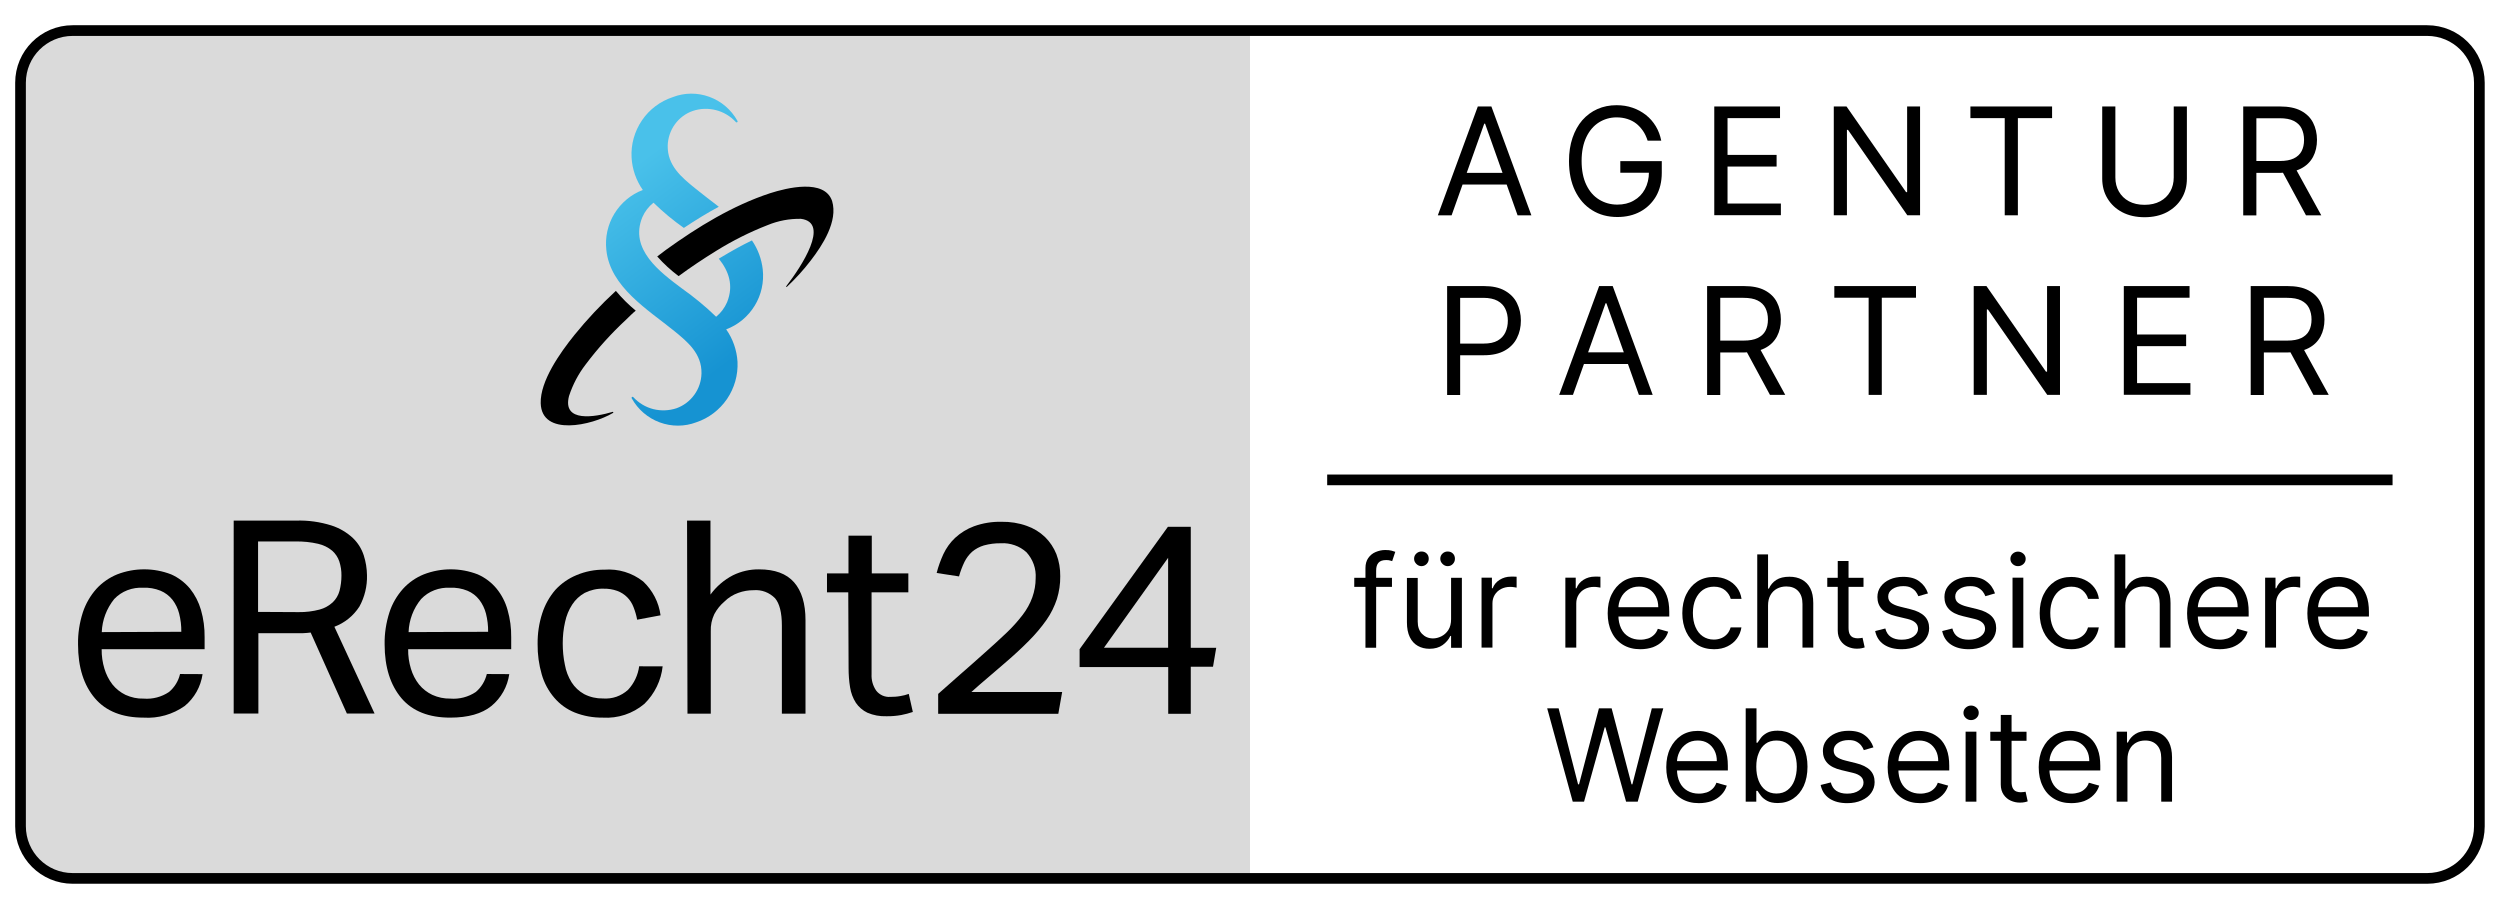
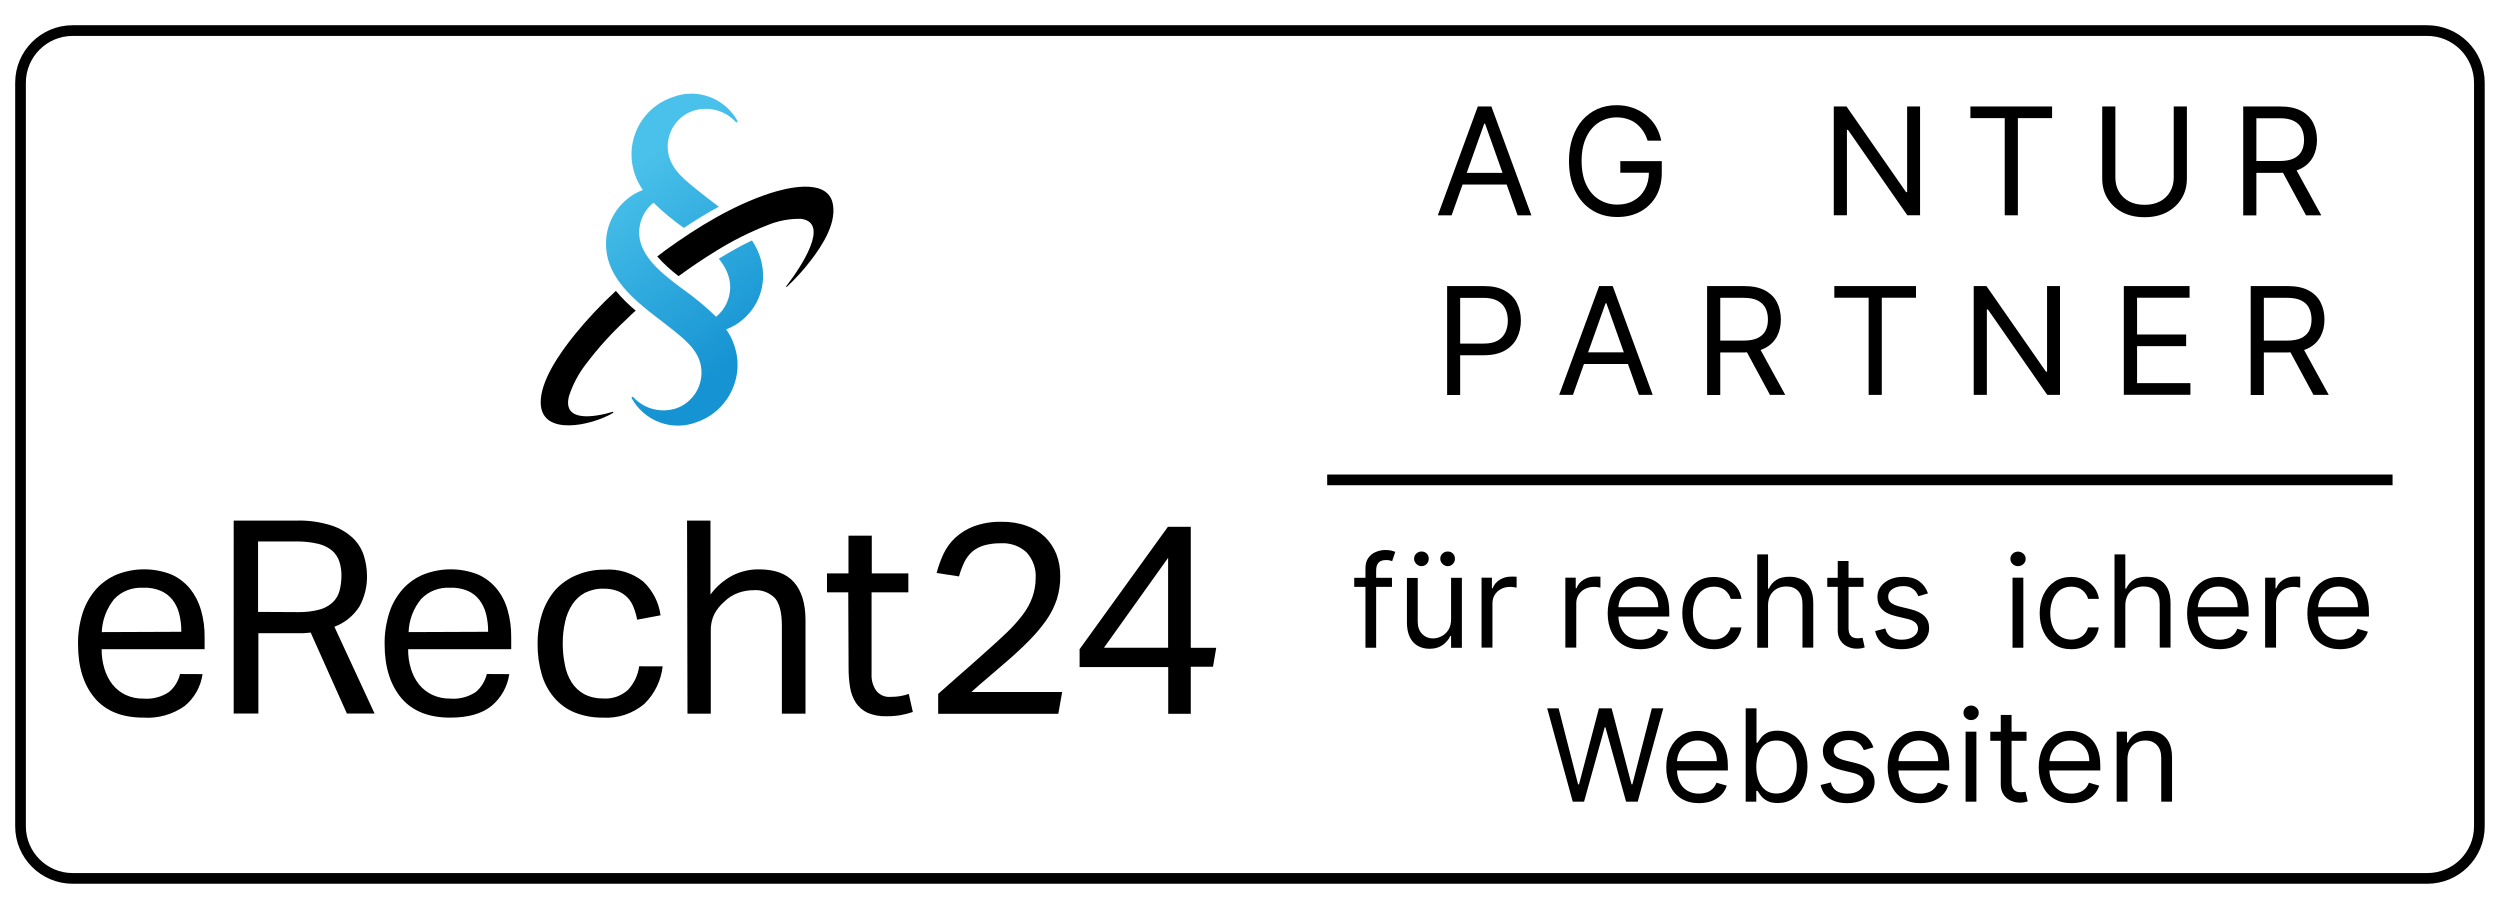
<svg xmlns="http://www.w3.org/2000/svg" xmlns:xlink="http://www.w3.org/1999/xlink" version="1.1" id="Ebene_1" x="0px" y="0px" viewBox="0 0 233.86 85.04" style="enable-background:new 0 0 233.86 85.04;" xml:space="preserve">
  <style type="text/css">
	.st0{clip-path:url(#SVGID_00000084509375084327780640000015541025949550852741_);fill:#DADADA;}
	.st1{fill:none;stroke:#000000;stroke-miterlimit:10;}
	.st2{fill:url(#SVGID_00000082364725369370572390000014750043450169544592_);}
	.st3{clip-path:url(#SVGID_00000137820130652261797040000007545287750134421635_);fill:#DADADA;}
	.st4{fill:#EB5F12;}
	.st5{fill:#517CBE;}
	.st6{fill:#32A853;}
	.st7{fill:#FBBC0C;}
	.st8{fill:#E84436;}
</style>
  <g>
    <g>
      <defs>
        <path id="SVGID_1_" d="M227.05,82.17H6.8c-2.69,0-4.88-2.18-4.88-4.88V7.74c0-2.69,2.18-4.88,4.88-4.88h220.25     c2.69,0,4.88,2.18,4.88,4.88V77.3C231.93,79.99,229.75,82.17,227.05,82.17z" />
      </defs>
      <clipPath id="SVGID_00000038393023924018358580000000266224892877407881_">
        <use xlink:href="#SVGID_1_" style="overflow:visible;" />
      </clipPath>
-       <rect x="1.93" y="2.87" style="clip-path:url(#SVGID_00000038393023924018358580000000266224892877407881_);fill:#DADADA;" width="115" height="79.3" />
    </g>
    <path class="st1" d="M227.05,82.17H6.8c-2.69,0-4.88-2.18-4.88-4.88V7.74c0-2.69,2.18-4.88,4.88-4.88h220.25   c2.69,0,4.88,2.18,4.88,4.88V77.3C231.93,79.99,229.75,82.17,227.05,82.17z" />
    <g>
      <path d="M18.95,63.06c-0.17,1.17-0.76,2.23-1.67,2.98c-1.12,0.79-2.48,1.18-3.85,1.09c-1.98,0-3.51-0.59-4.55-1.81    c-1.04-1.22-1.58-2.89-1.58-5.04c-0.02-1.02,0.14-2.03,0.45-3c0.27-0.81,0.7-1.56,1.27-2.2c0.54-0.59,1.21-1.05,1.94-1.35    c1.63-0.63,3.42-0.63,5.05,0c0.68,0.3,1.28,0.76,1.76,1.33c0.47,0.59,0.82,1.27,1.03,2c0.24,0.83,0.35,1.69,0.34,2.56v1.11H9.51    c-0.01,0.62,0.08,1.24,0.26,1.83c0.16,0.53,0.41,1.03,0.75,1.47c0.33,0.41,0.75,0.74,1.22,0.97c0.53,0.24,1.11,0.37,1.69,0.35    c0.84,0.07,1.68-0.15,2.38-0.62c0.51-0.43,0.88-1.02,1.03-1.68L18.95,63.06z M16.96,59.1c0.01-0.57-0.06-1.14-0.2-1.7    c-0.12-0.47-0.33-0.91-0.63-1.3c-0.3-0.37-0.68-0.66-1.11-0.84c-0.52-0.21-1.08-0.31-1.63-0.28c-0.5-0.03-1,0.05-1.47,0.23    c-0.47,0.18-0.89,0.46-1.24,0.83C9.98,56.91,9.56,58,9.52,59.13L16.96,59.1z" />
      <path d="M21.84,48.7h5.86c1.12-0.04,2.23,0.12,3.29,0.45c0.75,0.24,1.44,0.64,2.02,1.18c0.47,0.45,0.82,1.01,1.02,1.63    c0.19,0.6,0.29,1.22,0.3,1.84c0.03,1.03-0.22,2.05-0.71,2.94c-0.56,0.87-1.38,1.53-2.34,1.89l3.76,8.12h-2.59l-3.39-7.58    c-0.23,0.03-0.47,0.05-0.7,0.06c-0.25,0-0.47,0-0.68,0h-3.51v7.52h-2.31V48.7z M27.94,57.26c0.66,0.01,1.32-0.07,1.96-0.24    c0.46-0.12,0.88-0.36,1.23-0.68c0.3-0.29,0.52-0.66,0.63-1.07c0.12-0.46,0.18-0.94,0.18-1.41c0.01-0.46-0.06-0.91-0.2-1.34    c-0.13-0.39-0.36-0.73-0.66-1c-0.38-0.32-0.84-0.54-1.32-0.65c-0.69-0.16-1.4-0.23-2.11-0.22h-3.51v6.59L27.94,57.26z" />
      <path d="M47.64,63.06c-0.17,1.17-0.76,2.23-1.67,2.98c-0.9,0.73-2.19,1.09-3.86,1.09c-1.97,0-3.51-0.59-4.55-1.81    c-1.03-1.22-1.58-2.89-1.58-5.04c-0.02-1.02,0.14-2.03,0.45-3c0.26-0.81,0.7-1.56,1.27-2.2c0.54-0.59,1.2-1.05,1.94-1.35    c1.63-0.63,3.42-0.63,5.05,0c0.68,0.3,1.28,0.75,1.76,1.33c0.48,0.59,0.83,1.27,1.03,2c0.24,0.83,0.35,1.69,0.34,2.56v1.11h-9.64    c-0.01,0.62,0.08,1.24,0.26,1.83c0.16,0.53,0.41,1.03,0.76,1.47c0.33,0.41,0.76,0.74,1.24,0.97c0.53,0.24,1.1,0.36,1.68,0.35    c0.84,0.07,1.69-0.15,2.39-0.62c0.51-0.43,0.87-1.02,1.03-1.68L47.64,63.06z M45.66,59.1c0.01-0.57-0.06-1.14-0.2-1.7    c-0.12-0.47-0.34-0.92-0.63-1.3c-0.29-0.37-0.67-0.66-1.1-0.84c-0.52-0.21-1.08-0.31-1.63-0.28c-0.5-0.03-1,0.05-1.47,0.23    c-0.47,0.18-0.89,0.46-1.24,0.83c-0.72,0.87-1.13,1.96-1.17,3.09L45.66,59.1z" />
      <path d="M61.99,62.31c-0.14,1.34-0.75,2.59-1.71,3.53c-1.09,0.92-2.48,1.38-3.9,1.29c-0.9,0.01-1.79-0.15-2.62-0.48    c-0.74-0.3-1.39-0.77-1.91-1.38c-0.54-0.63-0.94-1.37-1.17-2.17c-0.27-0.93-0.4-1.89-0.39-2.86c-0.01-0.97,0.13-1.93,0.43-2.86    c0.26-0.81,0.68-1.56,1.23-2.2c0.55-0.6,1.23-1.07,1.98-1.38c0.83-0.35,1.72-0.52,2.61-0.51c1.3-0.1,2.59,0.29,3.62,1.1    c0.89,0.84,1.47,1.95,1.63,3.17l-2.19,0.41c-0.07-0.4-0.19-0.8-0.34-1.18c-0.13-0.34-0.33-0.66-0.59-0.92    c-0.26-0.26-0.57-0.46-0.92-0.59c-0.41-0.15-0.85-0.22-1.29-0.21c-0.61-0.02-1.21,0.12-1.76,0.39c-0.47,0.26-0.88,0.64-1.17,1.09    c-0.32,0.49-0.55,1.05-0.67,1.63c-0.15,0.65-0.22,1.32-0.22,2c0,0.67,0.06,1.34,0.2,2c0.1,0.59,0.32,1.15,0.63,1.65    c0.29,0.46,0.7,0.84,1.17,1.1c0.54,0.28,1.15,0.42,1.76,0.41c0.43,0.03,0.85-0.02,1.26-0.16c0.4-0.14,0.77-0.36,1.09-0.65    c0.57-0.61,0.93-1.38,1.04-2.2H61.99z" />
      <path d="M64.27,48.7h2.19v6.92c0.55-0.76,1.28-1.38,2.11-1.81c0.76-0.37,1.59-0.56,2.43-0.55c1.48,0,2.57,0.4,3.28,1.21    s1.07,2,1.07,3.53v8.76h-2.21v-8.24c0-1.21-0.22-2.07-0.64-2.56c-0.26-0.26-0.57-0.47-0.92-0.6c-0.35-0.13-0.71-0.18-1.08-0.15    c-0.49,0-0.98,0.08-1.44,0.25c-0.48,0.17-0.93,0.45-1.29,0.81c-0.39,0.33-0.71,0.73-0.95,1.18c-0.24,0.5-0.35,1.05-0.33,1.6v7.71    h-2.18L64.27,48.7z" />
      <path d="M79.35,55.41h-1.99v-1.77h2.01v-3.53h2.18v3.53h3.42v1.77h-3.44v7.65c-0.03,0.55,0.12,1.09,0.43,1.54    c0.15,0.2,0.35,0.35,0.58,0.46c0.23,0.1,0.48,0.15,0.73,0.13c0.32,0,0.65-0.02,0.97-0.08c0.26-0.04,0.52-0.11,0.77-0.2l0.38,1.69    c-0.36,0.12-0.72,0.22-1.1,0.29c-0.46,0.08-0.93,0.12-1.39,0.11c-0.6,0.02-1.2-0.09-1.76-0.33c-0.44-0.21-0.81-0.53-1.08-0.93    c-0.28-0.44-0.46-0.93-0.54-1.44c-0.1-0.6-0.14-1.21-0.14-1.82L79.35,55.41z" />
      <path d="M87.76,64.91c0.64-0.57,1.33-1.18,2.06-1.82c0.74-0.64,1.48-1.3,2.23-1.97s1.51-1.35,2.11-1.93    c0.55-0.52,1.05-1.08,1.51-1.68c0.38-0.5,0.69-1.05,0.9-1.64c0.2-0.57,0.31-1.16,0.31-1.77c0.03-0.44-0.03-0.89-0.18-1.31    c-0.15-0.42-0.38-0.8-0.68-1.13c-0.32-0.29-0.7-0.52-1.11-0.66c-0.41-0.14-0.84-0.21-1.28-0.18c-0.54-0.01-1.07,0.06-1.59,0.2    c-0.4,0.12-0.78,0.32-1.1,0.59c-0.3,0.27-0.54,0.59-0.72,0.95c-0.21,0.44-0.38,0.89-0.51,1.36l-2.09-0.32    c0.15-0.61,0.37-1.2,0.63-1.77c0.27-0.57,0.64-1.09,1.1-1.52c0.51-0.47,1.11-0.84,1.76-1.08c0.83-0.3,1.71-0.44,2.59-0.42    c0.8-0.01,1.59,0.11,2.34,0.38c0.64,0.22,1.23,0.58,1.72,1.05c0.46,0.45,0.82,1,1.06,1.6c0.25,0.66,0.37,1.36,0.36,2.07    c0.01,0.72-0.1,1.43-0.31,2.12c-0.23,0.69-0.55,1.35-0.97,1.95c-0.49,0.7-1.05,1.36-1.66,1.97c-0.67,0.68-1.46,1.41-2.39,2.2    c-0.49,0.42-0.98,0.85-1.49,1.28c-0.51,0.43-1.01,0.86-1.49,1.3h8.49l-0.36,2.04H87.76V64.91z" />
      <path d="M100.98,60.74l8.27-11.46h2.14v11.32h2.38l-0.3,1.77h-2.08v4.4h-2.11v-4.37h-8.29V60.74z M109.27,60.59v-8.41l-6,8.41    H109.27z" />
    </g>
    <g>
      <path d="M57.61,27.21c-1.39,1.28-2.68,2.65-3.87,4.12c-1.36,1.68-3.22,4.33-3.16,6.39c0.09,3.14,4.79,2.08,6.76,0.91    c0.01-0.01,0.02-0.02,0.03-0.03c0-0.01,0-0.03,0-0.04c-0.01-0.01-0.02-0.02-0.03-0.03c-0.01,0-0.03,0-0.04,0    c-1.62,0.48-4.73,1.04-4.07-1.49c0.35-1.06,0.87-2.06,1.55-2.94c1.14-1.52,2.41-2.92,3.8-4.21c0.29-0.28,0.59-0.59,0.89-0.83    C58.8,28.51,58.18,27.89,57.61,27.21z" />
      <path d="M77.84,18.81c-0.71-2.12-4.26-1.23-5.79-0.74c-3.51,1.15-6.78,3.16-9.75,5.3l-0.82,0.62c0.6,0.68,1.27,1.29,2,1.84    c1.14-0.84,2.31-1.62,3.51-2.36c1.53-0.95,3.14-1.76,4.81-2.41c0.99-0.41,2.05-0.61,3.12-0.59c2.78,0.35,0,4.52-1.31,6.22    c-0.09,0.11-0.1,0.21,0,0.14c0.81-0.76,1.56-1.58,2.23-2.46C76.95,22.93,78.4,20.69,77.84,18.81z" />
      <linearGradient id="SVGID_00000056402209935802524250000010994298728101181857_" gradientUnits="userSpaceOnUse" x1="57.886" y1="386.682" x2="70.157" y2="370.291" gradientTransform="matrix(1 0 0 -1 0 402.74)">
        <stop offset="0.02" style="stop-color:#49C1EA" />
        <stop offset="1" style="stop-color:#1693D2" />
      </linearGradient>
      <path style="fill:url(#SVGID_00000056402209935802524250000010994298728101181857_);" d="M71.35,25.2    c-0.11-0.98-0.46-1.91-1.01-2.71c-0.9,0.43-1.86,0.96-2.97,1.63l-0.13,0.08c0.92,1.14,1.42,2.49,0.77,4.08    c-0.23,0.53-0.58,0.99-1.02,1.35c-0.99-0.96-2.06-1.84-3.19-2.64c-2.03-1.52-4.96-3.66-3.71-6.68c0.23-0.53,0.59-0.99,1.04-1.35    c0.88,0.86,1.83,1.65,2.84,2.36c1.13-0.75,2.22-1.42,3.27-1.98c-0.77-0.59-1.54-1.18-2.22-1.73c-1.27-1.03-2.6-2.13-2.56-3.99    c0.02-0.71,0.25-1.41,0.67-1.99c0.42-0.58,1-1.02,1.67-1.25c0.7-0.24,1.45-0.26,2.17-0.08c0.71,0.18,1.36,0.57,1.86,1.11    c0.01,0.02,0.04,0.03,0.06,0.04c0.02,0,0.05,0,0.07-0.02c0.02-0.01,0.03-0.04,0.04-0.06c0-0.02,0-0.05-0.02-0.07    c-0.58-1.04-1.51-1.84-2.62-2.24c-1.11-0.41-2.34-0.4-3.44,0.03c-1.17,0.39-2.18,1.15-2.87,2.17c-0.69,1.02-1.04,2.24-0.97,3.48    c0.06,1.09,0.43,2.14,1.05,3.03c-1.11,0.42-2.04,1.21-2.66,2.22c-0.62,1.02-0.88,2.21-0.75,3.39c0.35,3.47,3.91,5.6,6.35,7.58    c1.26,1.03,2.59,2.12,2.55,3.98c-0.02,0.72-0.25,1.41-0.67,1.99c-0.42,0.58-1,1.02-1.67,1.26c-0.7,0.23-1.45,0.26-2.17,0.08    c-0.71-0.18-1.36-0.57-1.86-1.11c-0.01-0.02-0.04-0.03-0.06-0.04c-0.02,0-0.05,0-0.07,0.02c-0.02,0.01-0.03,0.04-0.04,0.06    c0,0.02,0,0.05,0.02,0.07c0.58,1.04,1.5,1.83,2.61,2.24c1.11,0.41,2.33,0.41,3.43-0.01c1.17-0.39,2.17-1.16,2.87-2.18    c0.69-1.02,1.04-2.24,0.98-3.48c-0.07-1.09-0.43-2.14-1.06-3.03c1.11-0.42,2.05-1.2,2.67-2.22C71.22,27.58,71.48,26.39,71.35,25.2    z" />
    </g>
    <g>
      <path d="M135.79,20.14h-1.29l3.74-10.18h1.27l3.74,10.18h-1.29l-3.04-8.57h-0.08L135.79,20.14z M136.27,16.17h5.21v1.09h-5.21    V16.17z" />
      <path d="M154.12,13.14c-0.11-0.33-0.25-0.64-0.43-0.9s-0.39-0.49-0.63-0.68s-0.52-0.33-0.83-0.43c-0.31-0.1-0.65-0.15-1.01-0.15    c-0.6,0-1.15,0.16-1.65,0.47c-0.49,0.31-0.89,0.77-1.18,1.38s-0.44,1.35-0.44,2.23s0.15,1.63,0.44,2.23    c0.29,0.61,0.69,1.07,1.2,1.38s1.07,0.47,1.7,0.47c0.58,0,1.1-0.12,1.54-0.38c0.45-0.25,0.79-0.6,1.04-1.06    c0.25-0.46,0.38-1,0.38-1.62l0.38,0.08h-3.06v-1.09h3.88v1.09c0,0.84-0.18,1.57-0.53,2.19c-0.36,0.62-0.85,1.1-1.47,1.44    c-0.62,0.34-1.34,0.51-2.15,0.51c-0.9,0-1.69-0.21-2.37-0.64c-0.68-0.42-1.21-1.03-1.59-1.81c-0.38-0.78-0.57-1.71-0.57-2.78    c0-0.81,0.11-1.53,0.33-2.18c0.22-0.64,0.52-1.19,0.92-1.65c0.4-0.45,0.87-0.8,1.41-1.04c0.54-0.24,1.14-0.36,1.79-0.36    c0.54,0,1.04,0.08,1.5,0.24c0.47,0.16,0.88,0.39,1.25,0.68c0.37,0.29,0.67,0.64,0.92,1.05c0.25,0.41,0.41,0.86,0.51,1.35H154.12z" />
-       <path d="M160.36,20.14V9.96h6.15v1.09h-4.91v3.44h4.59v1.09h-4.59v3.46h4.99v1.09H160.36z" />
      <path d="M179.61,9.96v10.18h-1.19l-5.55-7.99h-0.1v7.99h-1.23V9.96h1.19l5.57,8.01h0.1V9.96H179.61z" />
      <path d="M184.32,11.05V9.96h7.64v1.09h-3.2v9.09h-1.23v-9.09H184.32z" />
      <path d="M203.34,9.96h1.23v6.74c0,0.7-0.16,1.32-0.49,1.86c-0.33,0.55-0.79,0.97-1.38,1.29c-0.59,0.31-1.29,0.47-2.09,0.47    s-1.5-0.16-2.09-0.47c-0.59-0.31-1.05-0.74-1.38-1.29c-0.33-0.54-0.49-1.17-0.49-1.86V9.96h1.23v6.64c0,0.5,0.11,0.94,0.33,1.32    s0.53,0.69,0.94,0.91c0.41,0.22,0.89,0.33,1.46,0.33s1.05-0.11,1.46-0.33c0.41-0.22,0.72-0.52,0.94-0.91    c0.22-0.39,0.33-0.83,0.33-1.32V9.96z" />
      <path d="M209.84,20.14V9.96h3.44c0.8,0,1.45,0.13,1.96,0.4c0.51,0.27,0.89,0.64,1.13,1.11s0.37,1.01,0.37,1.61    c0,0.6-0.12,1.13-0.37,1.6c-0.25,0.46-0.62,0.83-1.13,1.09c-0.51,0.26-1.16,0.4-1.94,0.4h-2.78v-1.11h2.74    c0.54,0,0.98-0.08,1.31-0.24s0.58-0.39,0.73-0.68c0.15-0.29,0.23-0.64,0.23-1.05s-0.08-0.76-0.23-1.07    c-0.15-0.31-0.4-0.54-0.73-0.71s-0.78-0.25-1.33-0.25h-2.17v9.09H209.84z M214.63,15.57l2.51,4.57h-1.43l-2.47-4.57H214.63z" />
      <path d="M135.37,36.94V26.76h3.44c0.8,0,1.45,0.14,1.96,0.43c0.51,0.29,0.89,0.67,1.13,1.16s0.37,1.03,0.37,1.63    c0,0.6-0.12,1.15-0.37,1.64c-0.24,0.49-0.62,0.88-1.13,1.17c-0.51,0.29-1.16,0.44-1.95,0.44h-2.47v-1.09h2.43    c0.55,0,0.99-0.09,1.32-0.28c0.33-0.19,0.57-0.45,0.72-0.77c0.15-0.32,0.23-0.69,0.23-1.1c0-0.41-0.08-0.77-0.23-1.09    c-0.15-0.32-0.39-0.57-0.73-0.76c-0.33-0.18-0.78-0.28-1.33-0.28h-2.17v9.09H135.37z" />
      <path d="M147.14,36.94h-1.29l3.74-10.18h1.27l3.74,10.18h-1.29l-3.04-8.57h-0.08L147.14,36.94z M147.62,32.96h5.21v1.09h-5.21    V32.96z" />
      <path d="M159.69,36.94V26.76h3.44c0.8,0,1.45,0.13,1.96,0.4c0.51,0.27,0.89,0.64,1.13,1.11s0.37,1.01,0.37,1.61    c0,0.6-0.12,1.13-0.37,1.6c-0.25,0.46-0.62,0.83-1.13,1.09c-0.51,0.26-1.16,0.4-1.94,0.4h-2.78v-1.11h2.74    c0.54,0,0.98-0.08,1.31-0.24s0.58-0.39,0.73-0.68c0.15-0.29,0.23-0.64,0.23-1.05s-0.08-0.76-0.23-1.07    c-0.15-0.31-0.4-0.54-0.73-0.71s-0.78-0.25-1.33-0.25h-2.17v9.09H159.69z M164.49,32.37l2.51,4.57h-1.43l-2.47-4.57H164.49z" />
      <path d="M171.59,27.85v-1.09h7.64v1.09h-3.2v9.09h-1.23v-9.09H171.59z" />
      <path d="M192.7,26.76v10.18h-1.19l-5.55-7.99h-0.1v7.99h-1.23V26.76h1.19l5.57,8.01h0.1v-8.01H192.7z" />
      <path d="M198.67,36.94V26.76h6.15v1.09h-4.91v3.44h4.59v1.09h-4.59v3.46h4.99v1.09H198.67z" />
      <path d="M210.54,36.94V26.76h3.44c0.8,0,1.45,0.13,1.96,0.4c0.51,0.27,0.89,0.64,1.13,1.11s0.37,1.01,0.37,1.61    c0,0.6-0.12,1.13-0.37,1.6c-0.25,0.46-0.62,0.83-1.13,1.09c-0.51,0.26-1.16,0.4-1.94,0.4h-2.78v-1.11h2.74    c0.54,0,0.98-0.08,1.31-0.24s0.58-0.39,0.73-0.68c0.15-0.29,0.23-0.64,0.23-1.05s-0.08-0.76-0.23-1.07    c-0.15-0.31-0.4-0.54-0.73-0.71s-0.78-0.25-1.33-0.25h-2.17v9.09H210.54z M215.33,32.37l2.51,4.57h-1.43l-2.47-4.57H215.33z" />
    </g>
    <g>
      <path d="M130.21,54.05v0.85h-3.53v-0.85H130.21z M127.73,60.59v-7.45c0-0.38,0.09-0.69,0.26-0.94c0.18-0.25,0.4-0.44,0.69-0.56    s0.58-0.19,0.89-0.19c0.25,0,0.45,0.02,0.6,0.06s0.27,0.08,0.35,0.11l-0.29,0.87c-0.05-0.02-0.12-0.04-0.21-0.06    c-0.09-0.03-0.21-0.04-0.35-0.04c-0.33,0-0.57,0.08-0.72,0.25c-0.15,0.17-0.22,0.41-0.22,0.74v7.21H127.73z" />
      <path d="M135.74,57.92v-3.87h1.01v6.55h-1.01v-1.11h-0.07c-0.15,0.33-0.39,0.61-0.72,0.85c-0.32,0.23-0.73,0.35-1.23,0.35    c-0.41,0-0.77-0.09-1.09-0.27c-0.32-0.18-0.57-0.45-0.75-0.82c-0.18-0.37-0.27-0.83-0.27-1.38v-4.16h1.01v4.09    c0,0.48,0.13,0.86,0.4,1.14c0.27,0.28,0.61,0.43,1.03,0.43c0.25,0,0.5-0.06,0.77-0.19c0.26-0.13,0.48-0.32,0.66-0.59    C135.66,58.66,135.74,58.32,135.74,57.92z M132.97,52.96c-0.18,0-0.34-0.07-0.48-0.21c-0.14-0.14-0.21-0.3-0.21-0.48    c0-0.2,0.07-0.36,0.21-0.49s0.3-0.19,0.48-0.19c0.2,0,0.36,0.06,0.49,0.19s0.19,0.29,0.19,0.49c0,0.18-0.06,0.34-0.19,0.48    C133.32,52.89,133.16,52.96,132.97,52.96z M135.42,52.96c-0.18,0-0.34-0.07-0.48-0.21c-0.14-0.14-0.21-0.3-0.21-0.48    c0-0.2,0.07-0.36,0.21-0.49c0.14-0.13,0.3-0.19,0.48-0.19c0.2,0,0.36,0.06,0.49,0.19s0.19,0.29,0.19,0.49    c0,0.18-0.06,0.34-0.19,0.48C135.78,52.89,135.62,52.96,135.42,52.96z" />
      <path d="M138.59,60.59v-6.55h0.97v0.99h0.07c0.12-0.32,0.33-0.59,0.65-0.79s0.67-0.3,1.06-0.3c0.07,0,0.17,0,0.28,0    s0.19,0.01,0.25,0.01v1.02c-0.03-0.01-0.11-0.02-0.23-0.04s-0.25-0.03-0.38-0.03c-0.32,0-0.6,0.07-0.85,0.2    c-0.25,0.13-0.44,0.31-0.59,0.55c-0.14,0.23-0.21,0.5-0.21,0.79v4.14H138.59z" />
      <path d="M146.43,60.59v-6.55h0.97v0.99h0.07c0.12-0.32,0.33-0.59,0.65-0.79s0.67-0.3,1.06-0.3c0.07,0,0.17,0,0.28,0    s0.19,0.01,0.25,0.01v1.02c-0.03-0.01-0.11-0.02-0.23-0.04s-0.25-0.03-0.38-0.03c-0.32,0-0.6,0.07-0.85,0.2    c-0.25,0.13-0.44,0.31-0.59,0.55c-0.14,0.23-0.21,0.5-0.21,0.79v4.14H146.43z" />
      <path d="M153.44,60.73c-0.63,0-1.17-0.14-1.63-0.42s-0.81-0.67-1.05-1.18c-0.25-0.5-0.37-1.09-0.37-1.76s0.12-1.26,0.37-1.77    c0.25-0.51,0.59-0.91,1.03-1.2c0.44-0.29,0.96-0.43,1.55-0.43c0.34,0,0.68,0.06,1.01,0.17c0.33,0.11,0.64,0.3,0.91,0.55    c0.27,0.25,0.49,0.59,0.65,1.01c0.16,0.42,0.24,0.93,0.24,1.54v0.43h-5.05v-0.87h4.02c0-0.37-0.07-0.7-0.22-0.99    c-0.15-0.29-0.35-0.52-0.62-0.69c-0.27-0.17-0.58-0.25-0.95-0.25c-0.4,0-0.75,0.1-1.04,0.3c-0.29,0.2-0.52,0.45-0.67,0.77    c-0.16,0.32-0.23,0.65-0.23,1.01v0.58c0,0.49,0.09,0.91,0.26,1.26s0.41,0.6,0.72,0.78c0.31,0.18,0.66,0.27,1.07,0.27    c0.26,0,0.5-0.04,0.72-0.11s0.4-0.19,0.56-0.34c0.16-0.15,0.28-0.34,0.36-0.57l0.97,0.27c-0.1,0.33-0.27,0.62-0.52,0.87    c-0.24,0.25-0.54,0.44-0.9,0.58C154.28,60.66,153.88,60.73,153.44,60.73z" />
      <path d="M160.34,60.73c-0.61,0-1.14-0.14-1.59-0.43c-0.44-0.29-0.78-0.69-1.02-1.2c-0.24-0.51-0.36-1.09-0.36-1.74    c0-0.66,0.12-1.25,0.37-1.76c0.25-0.51,0.59-0.91,1.03-1.2c0.44-0.29,0.96-0.43,1.55-0.43c0.46,0,0.88,0.09,1.24,0.26    c0.37,0.17,0.67,0.41,0.91,0.72c0.24,0.31,0.38,0.67,0.44,1.07h-1.01c-0.08-0.3-0.25-0.56-0.51-0.79    c-0.26-0.23-0.62-0.35-1.06-0.35c-0.39,0-0.74,0.1-1.03,0.3s-0.52,0.49-0.69,0.86c-0.16,0.37-0.25,0.8-0.25,1.29    c0,0.51,0.08,0.95,0.24,1.32c0.16,0.38,0.39,0.67,0.68,0.87s0.64,0.31,1.04,0.31c0.26,0,0.5-0.05,0.71-0.14    c0.21-0.09,0.39-0.22,0.54-0.39c0.15-0.17,0.25-0.38,0.32-0.61h1.01c-0.06,0.39-0.2,0.73-0.42,1.04    c-0.22,0.31-0.52,0.55-0.88,0.73S160.82,60.73,160.34,60.73z" />
      <path d="M165.39,56.65v3.94h-1.01v-8.73h1.01v3.2h0.08c0.15-0.34,0.38-0.61,0.69-0.81c0.31-0.2,0.72-0.3,1.23-0.3    c0.45,0,0.84,0.09,1.17,0.27c0.33,0.18,0.6,0.45,0.78,0.81c0.19,0.36,0.28,0.83,0.28,1.39v4.16h-1.01V56.5    c0-0.52-0.13-0.92-0.4-1.21c-0.27-0.29-0.64-0.43-1.11-0.43c-0.33,0-0.62,0.07-0.88,0.21c-0.26,0.14-0.46,0.34-0.61,0.61    C165.46,55.95,165.39,56.27,165.39,56.65z" />
      <path d="M174.32,54.05v0.85h-3.39v-0.85H174.32z M171.91,52.48h1.01v6.24c0,0.28,0.04,0.5,0.13,0.64    c0.08,0.14,0.19,0.23,0.32,0.28c0.13,0.05,0.27,0.07,0.42,0.07c0.11,0,0.2-0.01,0.27-0.02c0.07-0.01,0.13-0.02,0.17-0.03l0.2,0.9    c-0.07,0.03-0.16,0.05-0.29,0.08c-0.12,0.03-0.28,0.04-0.46,0.04c-0.28,0-0.56-0.06-0.83-0.18s-0.5-0.31-0.67-0.56    s-0.27-0.57-0.27-0.95V52.48z" />
      <path d="M180.35,55.51l-0.9,0.26c-0.06-0.15-0.14-0.3-0.25-0.44c-0.11-0.14-0.26-0.26-0.45-0.36s-0.43-0.14-0.72-0.14    c-0.4,0-0.73,0.09-1,0.27c-0.27,0.18-0.4,0.42-0.4,0.7c0,0.25,0.09,0.45,0.27,0.59c0.18,0.14,0.47,0.27,0.85,0.36l0.97,0.24    c0.58,0.14,1.02,0.36,1.31,0.65c0.29,0.29,0.43,0.67,0.43,1.12c0,0.38-0.11,0.71-0.32,1.01c-0.21,0.3-0.51,0.53-0.9,0.7    c-0.38,0.17-0.83,0.26-1.34,0.26c-0.67,0-1.22-0.14-1.66-0.43c-0.44-0.29-0.71-0.71-0.83-1.27l0.95-0.24    c0.09,0.35,0.26,0.62,0.52,0.79s0.59,0.26,1,0.26c0.47,0,0.84-0.1,1.12-0.3c0.28-0.2,0.42-0.44,0.42-0.72    c0-0.23-0.08-0.42-0.24-0.57c-0.16-0.15-0.4-0.27-0.73-0.35l-1.09-0.26c-0.6-0.14-1.04-0.36-1.32-0.66s-0.42-0.68-0.42-1.13    c0-0.37,0.1-0.7,0.31-0.98s0.49-0.51,0.86-0.67c0.36-0.16,0.77-0.24,1.23-0.24c0.65,0,1.16,0.14,1.53,0.43    C179.93,54.67,180.2,55.05,180.35,55.51z" />
-       <path d="M186.62,55.51l-0.9,0.26c-0.06-0.15-0.14-0.3-0.25-0.44c-0.11-0.14-0.26-0.26-0.45-0.36s-0.43-0.14-0.72-0.14    c-0.4,0-0.73,0.09-1,0.27c-0.27,0.18-0.4,0.42-0.4,0.7c0,0.25,0.09,0.45,0.27,0.59c0.18,0.14,0.47,0.27,0.85,0.36l0.97,0.24    c0.58,0.14,1.02,0.36,1.31,0.65c0.29,0.29,0.43,0.67,0.43,1.12c0,0.38-0.11,0.71-0.32,1.01c-0.21,0.3-0.51,0.53-0.9,0.7    c-0.38,0.17-0.83,0.26-1.34,0.26c-0.67,0-1.22-0.14-1.66-0.43c-0.44-0.29-0.71-0.71-0.83-1.27l0.95-0.24    c0.09,0.35,0.26,0.62,0.52,0.79s0.59,0.26,1,0.26c0.47,0,0.84-0.1,1.12-0.3c0.28-0.2,0.42-0.44,0.42-0.72    c0-0.23-0.08-0.42-0.24-0.57c-0.16-0.15-0.4-0.27-0.73-0.35l-1.09-0.26c-0.6-0.14-1.04-0.36-1.32-0.66s-0.42-0.68-0.42-1.13    c0-0.37,0.1-0.7,0.31-0.98s0.49-0.51,0.86-0.67c0.36-0.16,0.77-0.24,1.23-0.24c0.65,0,1.16,0.14,1.53,0.43    C186.21,54.67,186.47,55.05,186.62,55.51z" />
      <path d="M188.77,52.96c-0.2,0-0.36-0.07-0.5-0.2c-0.14-0.13-0.21-0.29-0.21-0.48s0.07-0.35,0.21-0.48c0.14-0.13,0.31-0.2,0.5-0.2    c0.2,0,0.36,0.07,0.51,0.2c0.14,0.13,0.21,0.29,0.21,0.48s-0.07,0.35-0.21,0.48C189.14,52.89,188.97,52.96,188.77,52.96z     M188.26,60.59v-6.55h1.01v6.55H188.26z" />
      <path d="M193.77,60.73c-0.61,0-1.14-0.14-1.59-0.43c-0.44-0.29-0.78-0.69-1.02-1.2c-0.24-0.51-0.36-1.09-0.36-1.74    c0-0.66,0.12-1.25,0.37-1.76c0.25-0.51,0.59-0.91,1.03-1.2c0.44-0.29,0.96-0.43,1.55-0.43c0.46,0,0.88,0.09,1.24,0.26    c0.37,0.17,0.67,0.41,0.91,0.72c0.24,0.31,0.38,0.67,0.44,1.07h-1.01c-0.08-0.3-0.25-0.56-0.51-0.79    c-0.26-0.23-0.62-0.35-1.06-0.35c-0.39,0-0.74,0.1-1.03,0.3s-0.52,0.49-0.69,0.86c-0.16,0.37-0.25,0.8-0.25,1.29    c0,0.51,0.08,0.95,0.24,1.32c0.16,0.38,0.39,0.67,0.68,0.87s0.64,0.31,1.04,0.31c0.26,0,0.5-0.05,0.71-0.14    c0.21-0.09,0.39-0.22,0.54-0.39c0.15-0.17,0.25-0.38,0.32-0.61h1.01c-0.06,0.39-0.2,0.73-0.42,1.04    c-0.22,0.31-0.52,0.55-0.88,0.73S194.25,60.73,193.77,60.73z" />
      <path d="M198.81,56.65v3.94h-1.01v-8.73h1.01v3.2h0.08c0.15-0.34,0.38-0.61,0.69-0.81c0.31-0.2,0.72-0.3,1.23-0.3    c0.45,0,0.84,0.09,1.17,0.27c0.33,0.18,0.6,0.45,0.78,0.81c0.19,0.36,0.28,0.83,0.28,1.39v4.16h-1.01V56.5    c0-0.52-0.13-0.92-0.4-1.21c-0.27-0.29-0.64-0.43-1.11-0.43c-0.33,0-0.62,0.07-0.88,0.21c-0.26,0.14-0.46,0.34-0.61,0.61    C198.89,55.95,198.81,56.27,198.81,56.65z" />
      <path d="M207.64,60.73c-0.63,0-1.17-0.14-1.63-0.42s-0.81-0.67-1.05-1.18c-0.25-0.5-0.37-1.09-0.37-1.76s0.12-1.26,0.37-1.77    c0.25-0.51,0.59-0.91,1.03-1.2c0.44-0.29,0.96-0.43,1.55-0.43c0.34,0,0.68,0.06,1.01,0.17c0.33,0.11,0.64,0.3,0.91,0.55    c0.27,0.25,0.49,0.59,0.65,1.01c0.16,0.42,0.24,0.93,0.24,1.54v0.43h-5.05v-0.87h4.02c0-0.37-0.07-0.7-0.22-0.99    c-0.15-0.29-0.35-0.52-0.62-0.69c-0.27-0.17-0.58-0.25-0.95-0.25c-0.4,0-0.75,0.1-1.04,0.3c-0.29,0.2-0.52,0.45-0.67,0.77    c-0.16,0.32-0.23,0.65-0.23,1.01v0.58c0,0.49,0.09,0.91,0.26,1.26s0.41,0.6,0.72,0.78c0.31,0.18,0.66,0.27,1.07,0.27    c0.26,0,0.5-0.04,0.72-0.11s0.4-0.19,0.56-0.34c0.16-0.15,0.28-0.34,0.36-0.57l0.97,0.27c-0.1,0.33-0.27,0.62-0.52,0.87    c-0.24,0.25-0.54,0.44-0.9,0.58C208.48,60.66,208.08,60.73,207.64,60.73z" />
      <path d="M211.89,60.59v-6.55h0.97v0.99h0.07c0.12-0.32,0.33-0.59,0.65-0.79s0.67-0.3,1.06-0.3c0.07,0,0.17,0,0.28,0    s0.19,0.01,0.25,0.01v1.02c-0.03-0.01-0.11-0.02-0.23-0.04s-0.25-0.03-0.38-0.03c-0.32,0-0.6,0.07-0.85,0.2    c-0.25,0.13-0.44,0.31-0.59,0.55c-0.14,0.23-0.21,0.5-0.21,0.79v4.14H211.89z" />
      <path d="M218.89,60.73c-0.63,0-1.17-0.14-1.63-0.42s-0.81-0.67-1.05-1.18c-0.25-0.5-0.37-1.09-0.37-1.76s0.12-1.26,0.37-1.77    c0.25-0.51,0.59-0.91,1.03-1.2c0.44-0.29,0.96-0.43,1.55-0.43c0.34,0,0.68,0.06,1.01,0.17c0.33,0.11,0.64,0.3,0.91,0.55    c0.27,0.25,0.49,0.59,0.65,1.01c0.16,0.42,0.24,0.93,0.24,1.54v0.43h-5.05v-0.87h4.02c0-0.37-0.07-0.7-0.22-0.99    c-0.15-0.29-0.35-0.52-0.62-0.69c-0.27-0.17-0.58-0.25-0.95-0.25c-0.4,0-0.75,0.1-1.04,0.3c-0.29,0.2-0.52,0.45-0.67,0.77    c-0.16,0.32-0.23,0.65-0.23,1.01v0.58c0,0.49,0.09,0.91,0.26,1.26s0.41,0.6,0.72,0.78c0.31,0.18,0.66,0.27,1.07,0.27    c0.26,0,0.5-0.04,0.72-0.11s0.4-0.19,0.56-0.34c0.16-0.15,0.28-0.34,0.36-0.57l0.97,0.27c-0.1,0.33-0.27,0.62-0.52,0.87    c-0.24,0.25-0.54,0.44-0.9,0.58C219.73,60.66,219.33,60.73,218.89,60.73z" />
      <path d="M147.12,74.99l-2.39-8.73h1.07l1.82,7.11h0.09l1.86-7.11h1.19l1.86,7.11h0.08l1.82-7.11h1.07l-2.39,8.73h-1.09l-1.93-6.95    h-0.07l-1.93,6.95H147.12z" />
      <path d="M158.92,75.13c-0.63,0-1.17-0.14-1.63-0.42s-0.81-0.67-1.05-1.18c-0.25-0.5-0.37-1.09-0.37-1.76s0.12-1.26,0.37-1.77    c0.25-0.51,0.59-0.91,1.03-1.2c0.44-0.29,0.96-0.43,1.55-0.43c0.34,0,0.68,0.06,1.01,0.17c0.33,0.11,0.64,0.3,0.91,0.55    c0.27,0.25,0.49,0.59,0.65,1.01c0.16,0.42,0.24,0.93,0.24,1.54v0.43h-5.05v-0.87h4.02c0-0.37-0.07-0.7-0.22-0.99    c-0.15-0.29-0.35-0.52-0.62-0.69c-0.27-0.17-0.58-0.25-0.95-0.25c-0.4,0-0.75,0.1-1.04,0.3c-0.29,0.2-0.52,0.45-0.67,0.77    c-0.16,0.32-0.23,0.65-0.23,1.01v0.58c0,0.49,0.09,0.91,0.26,1.26s0.41,0.6,0.72,0.78c0.31,0.18,0.66,0.27,1.07,0.27    c0.26,0,0.5-0.04,0.72-0.11s0.4-0.19,0.56-0.34c0.16-0.15,0.28-0.34,0.36-0.57l0.97,0.27c-0.1,0.33-0.27,0.62-0.52,0.87    c-0.24,0.25-0.54,0.44-0.9,0.58C159.76,75.06,159.36,75.13,158.92,75.13z" />
      <path d="M163.3,74.99v-8.73h1.01v3.22h0.09c0.07-0.11,0.18-0.26,0.31-0.44c0.13-0.18,0.32-0.34,0.57-0.48s0.59-0.21,1.01-0.21    c0.55,0,1.04,0.14,1.46,0.41s0.75,0.67,0.98,1.17s0.35,1.1,0.35,1.79c0,0.69-0.12,1.29-0.35,1.8c-0.24,0.51-0.56,0.9-0.98,1.18    c-0.42,0.28-0.9,0.42-1.44,0.42c-0.42,0-0.76-0.07-1.01-0.21s-0.45-0.3-0.58-0.48c-0.14-0.18-0.24-0.33-0.31-0.45h-0.12v1.01    H163.3z M164.29,71.72c0,0.49,0.07,0.93,0.22,1.31c0.15,0.38,0.36,0.67,0.64,0.88c0.28,0.21,0.62,0.32,1.02,0.32    c0.42,0,0.77-0.11,1.05-0.33s0.5-0.52,0.64-0.9s0.22-0.8,0.22-1.27c0-0.46-0.07-0.88-0.21-1.25c-0.14-0.37-0.35-0.67-0.63-0.88    c-0.28-0.22-0.64-0.33-1.06-0.33c-0.41,0-0.75,0.1-1.03,0.31c-0.28,0.21-0.49,0.49-0.63,0.86    C164.36,70.8,164.29,71.23,164.29,71.72z" />
      <path d="M175.25,69.91l-0.9,0.26c-0.06-0.15-0.14-0.3-0.25-0.44c-0.11-0.14-0.26-0.26-0.45-0.36s-0.43-0.14-0.72-0.14    c-0.4,0-0.73,0.09-1,0.27c-0.27,0.18-0.4,0.42-0.4,0.7c0,0.25,0.09,0.45,0.27,0.59c0.18,0.14,0.47,0.27,0.85,0.36l0.97,0.24    c0.58,0.14,1.02,0.36,1.31,0.65c0.29,0.29,0.43,0.67,0.43,1.12c0,0.38-0.11,0.71-0.32,1.01c-0.21,0.3-0.51,0.53-0.9,0.7    c-0.38,0.17-0.83,0.26-1.34,0.26c-0.67,0-1.22-0.14-1.66-0.43c-0.44-0.29-0.71-0.71-0.83-1.27l0.95-0.24    c0.09,0.35,0.26,0.62,0.52,0.79s0.59,0.26,1,0.26c0.47,0,0.84-0.1,1.12-0.3c0.28-0.2,0.42-0.44,0.42-0.72    c0-0.23-0.08-0.42-0.24-0.57c-0.16-0.15-0.4-0.27-0.73-0.35l-1.09-0.26c-0.6-0.14-1.04-0.36-1.32-0.66s-0.42-0.68-0.42-1.13    c0-0.37,0.1-0.7,0.31-0.98s0.49-0.51,0.86-0.67c0.36-0.16,0.77-0.24,1.23-0.24c0.65,0,1.16,0.14,1.53,0.43    C174.83,69.07,175.09,69.45,175.25,69.91z" />
      <path d="M179.63,75.13c-0.63,0-1.17-0.14-1.63-0.42s-0.81-0.67-1.05-1.18c-0.25-0.5-0.37-1.09-0.37-1.76s0.12-1.26,0.37-1.77    c0.25-0.51,0.59-0.91,1.03-1.2c0.44-0.29,0.96-0.43,1.55-0.43c0.34,0,0.68,0.06,1.01,0.17c0.33,0.11,0.64,0.3,0.91,0.55    c0.27,0.25,0.49,0.59,0.65,1.01c0.16,0.42,0.24,0.93,0.24,1.54v0.43h-5.05v-0.87h4.02c0-0.37-0.07-0.7-0.22-0.99    c-0.15-0.29-0.35-0.52-0.62-0.69c-0.27-0.17-0.58-0.25-0.95-0.25c-0.4,0-0.75,0.1-1.04,0.3c-0.29,0.2-0.52,0.45-0.67,0.77    c-0.16,0.32-0.23,0.65-0.23,1.01v0.58c0,0.49,0.09,0.91,0.26,1.26s0.41,0.6,0.72,0.78c0.31,0.18,0.66,0.27,1.07,0.27    c0.26,0,0.5-0.04,0.72-0.11s0.4-0.19,0.56-0.34c0.16-0.15,0.28-0.34,0.36-0.57l0.97,0.27c-0.1,0.33-0.27,0.62-0.52,0.87    c-0.24,0.25-0.54,0.44-0.9,0.58C180.47,75.06,180.07,75.13,179.63,75.13z" />
      <path d="M184.38,67.36c-0.2,0-0.36-0.07-0.5-0.2c-0.14-0.13-0.21-0.29-0.21-0.48s0.07-0.35,0.21-0.48c0.14-0.13,0.31-0.2,0.5-0.2    c0.2,0,0.36,0.07,0.51,0.2c0.14,0.13,0.21,0.29,0.21,0.48s-0.07,0.35-0.21,0.48C184.75,67.29,184.58,67.36,184.38,67.36z     M183.87,74.99v-6.55h1.01v6.55H183.87z" />
      <path d="M189.57,68.45v0.85h-3.39v-0.85H189.57z M187.16,66.88h1.01v6.24c0,0.28,0.04,0.5,0.13,0.64    c0.08,0.14,0.19,0.23,0.32,0.28c0.13,0.05,0.27,0.07,0.42,0.07c0.11,0,0.2-0.01,0.27-0.02c0.07-0.01,0.13-0.02,0.17-0.03l0.2,0.9    c-0.07,0.03-0.16,0.05-0.29,0.08c-0.12,0.03-0.28,0.04-0.46,0.04c-0.28,0-0.56-0.06-0.83-0.18s-0.5-0.31-0.67-0.56    s-0.27-0.57-0.27-0.95V66.88z" />
      <path d="M193.76,75.13c-0.63,0-1.17-0.14-1.63-0.42s-0.81-0.67-1.05-1.18c-0.25-0.5-0.37-1.09-0.37-1.76s0.12-1.26,0.37-1.77    c0.25-0.51,0.59-0.91,1.03-1.2c0.44-0.29,0.96-0.43,1.55-0.43c0.34,0,0.68,0.06,1.01,0.17c0.33,0.11,0.64,0.3,0.91,0.55    c0.27,0.25,0.49,0.59,0.65,1.01c0.16,0.42,0.24,0.93,0.24,1.54v0.43h-5.05v-0.87h4.02c0-0.37-0.07-0.7-0.22-0.99    c-0.15-0.29-0.35-0.52-0.62-0.69c-0.27-0.17-0.58-0.25-0.95-0.25c-0.4,0-0.75,0.1-1.04,0.3c-0.29,0.2-0.52,0.45-0.67,0.77    c-0.16,0.32-0.23,0.65-0.23,1.01v0.58c0,0.49,0.09,0.91,0.26,1.26s0.41,0.6,0.72,0.78c0.31,0.18,0.66,0.27,1.07,0.27    c0.26,0,0.5-0.04,0.72-0.11s0.4-0.19,0.56-0.34c0.16-0.15,0.28-0.34,0.36-0.57l0.97,0.27c-0.1,0.33-0.27,0.62-0.52,0.87    c-0.24,0.25-0.54,0.44-0.9,0.58C194.6,75.06,194.2,75.13,193.76,75.13z" />
      <path d="M199.01,71.05v3.94H198v-6.55h0.97v1.02h0.08c0.15-0.33,0.39-0.6,0.7-0.8s0.72-0.3,1.21-0.3c0.44,0,0.83,0.09,1.16,0.27    c0.33,0.18,0.59,0.45,0.78,0.82c0.18,0.37,0.28,0.83,0.28,1.38v4.16h-1.01V70.9c0-0.51-0.13-0.92-0.4-1.2    c-0.27-0.29-0.63-0.43-1.1-0.43c-0.32,0-0.61,0.07-0.86,0.21s-0.45,0.34-0.59,0.61S199.01,70.67,199.01,71.05z" />
    </g>
    <line class="st1" x1="124.15" y1="44.89" x2="223.81" y2="44.89" />
  </g>
</svg>